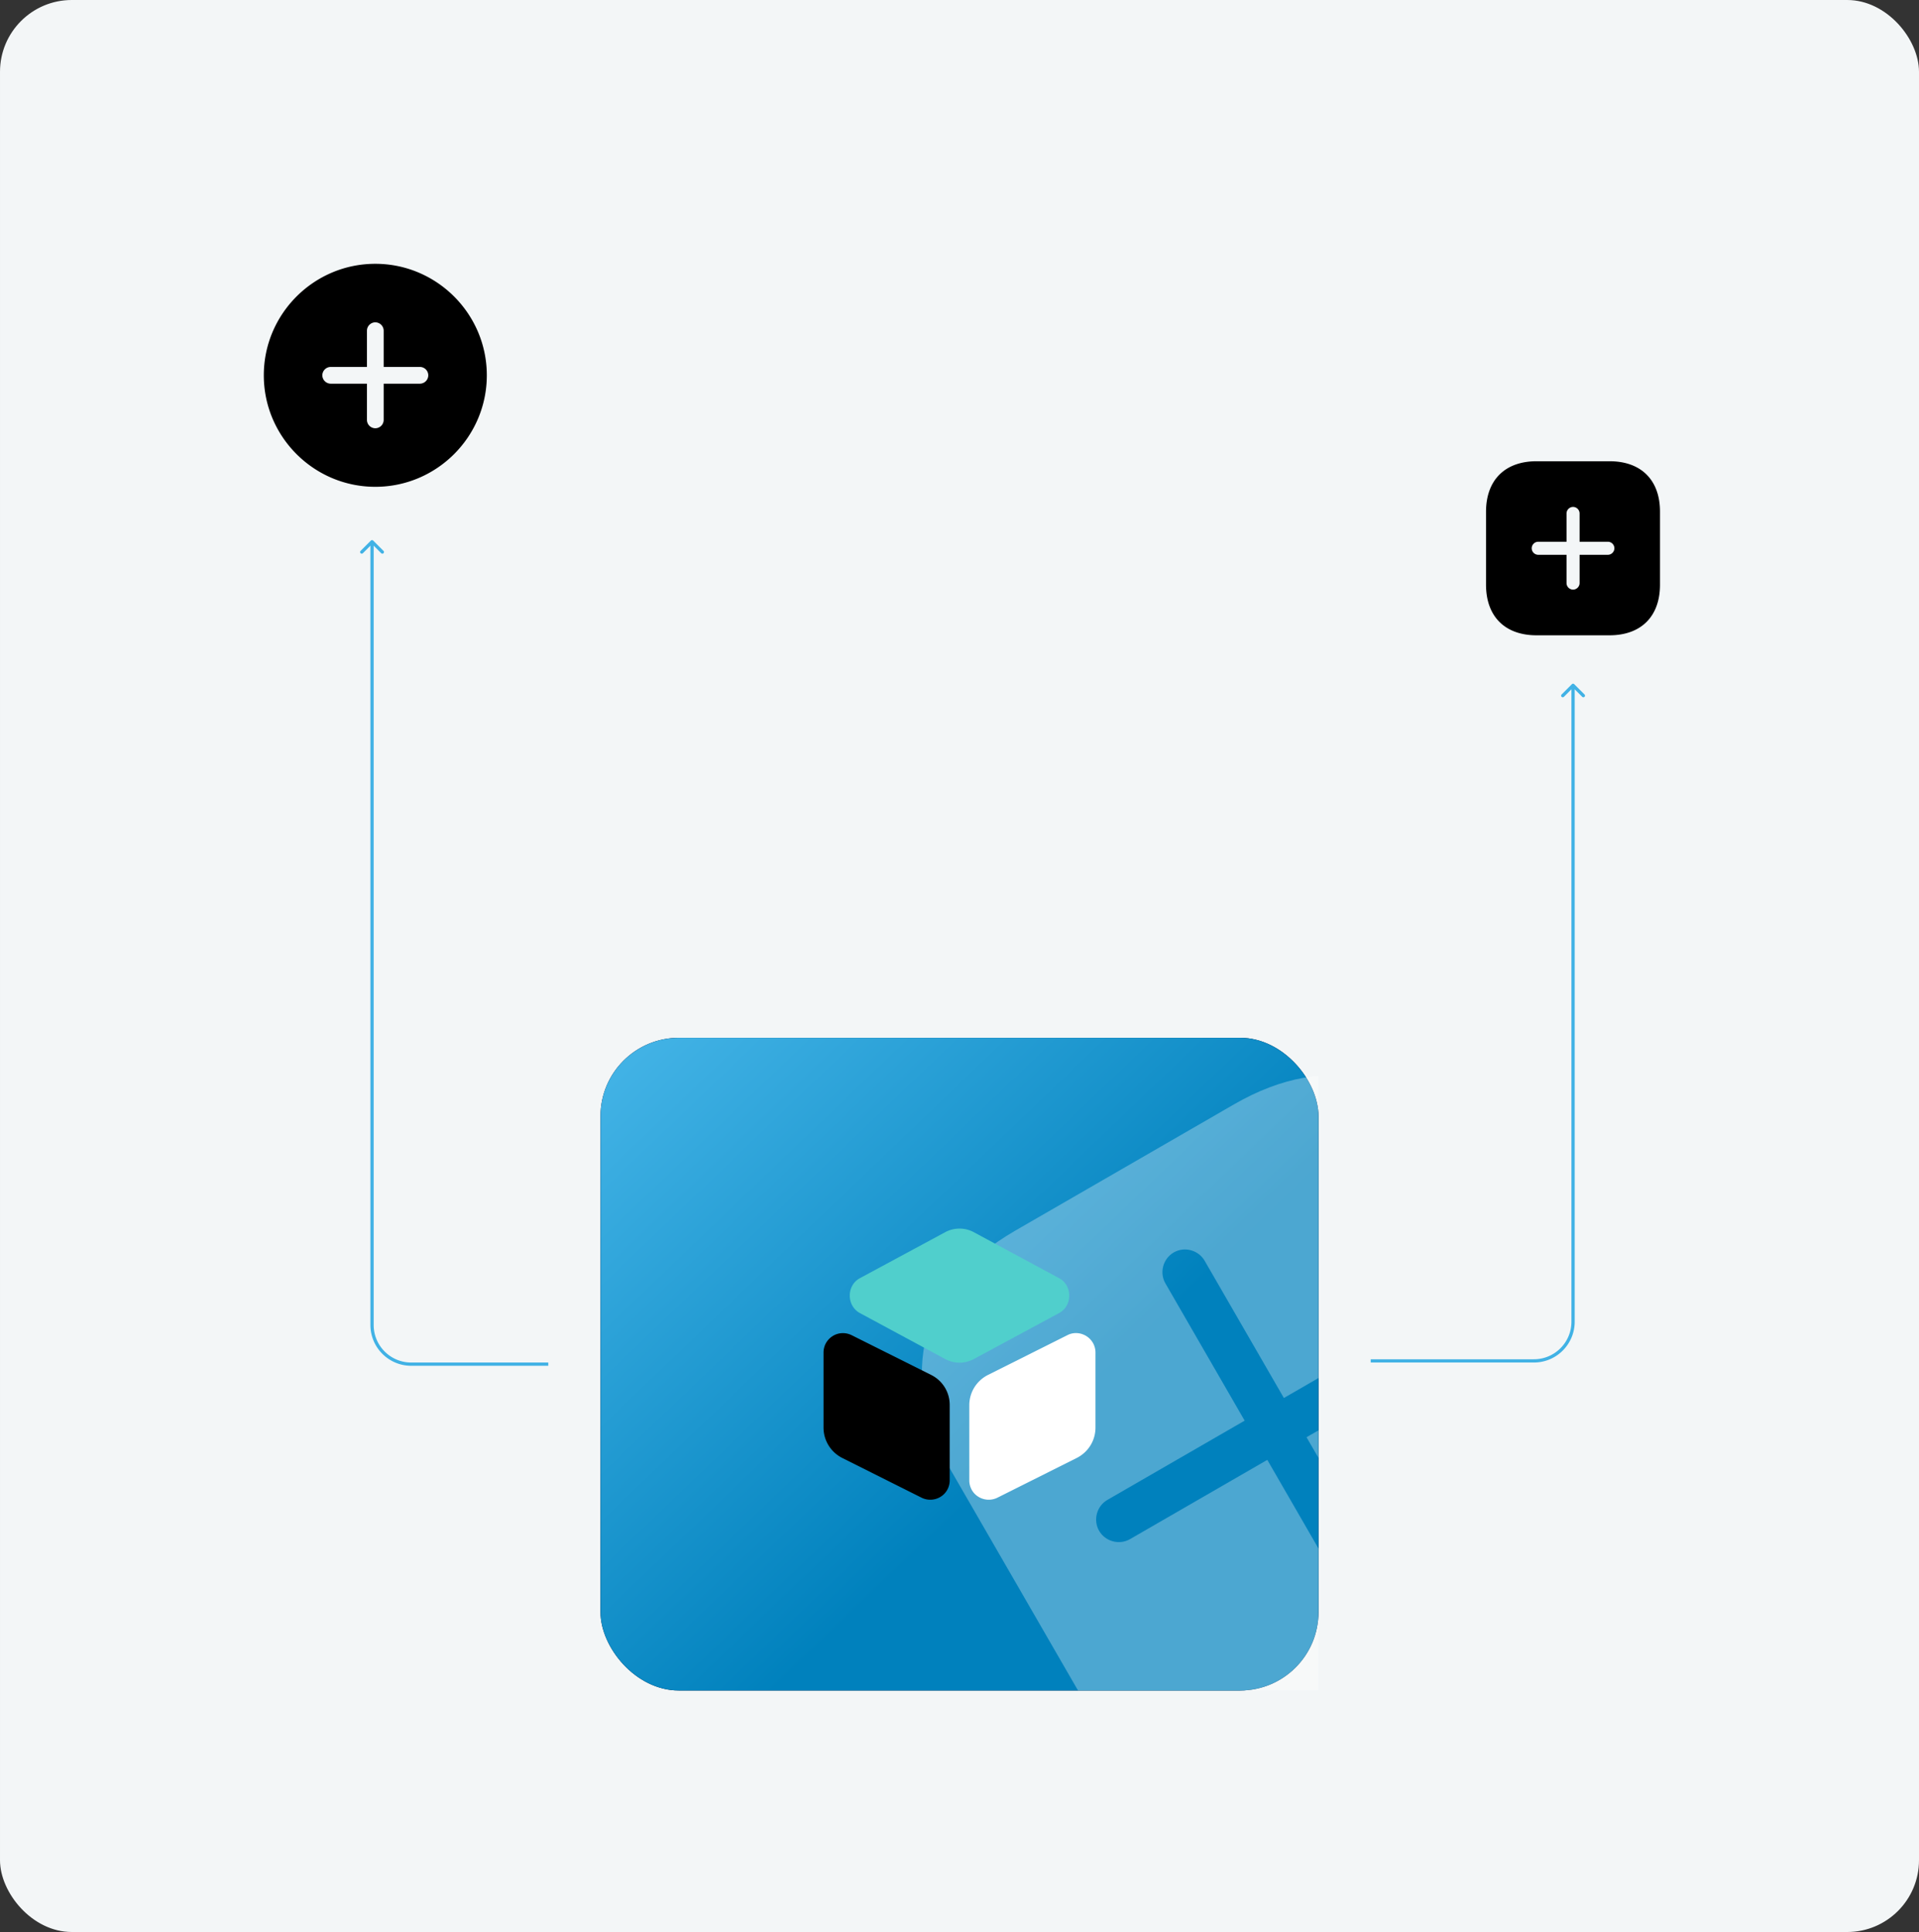
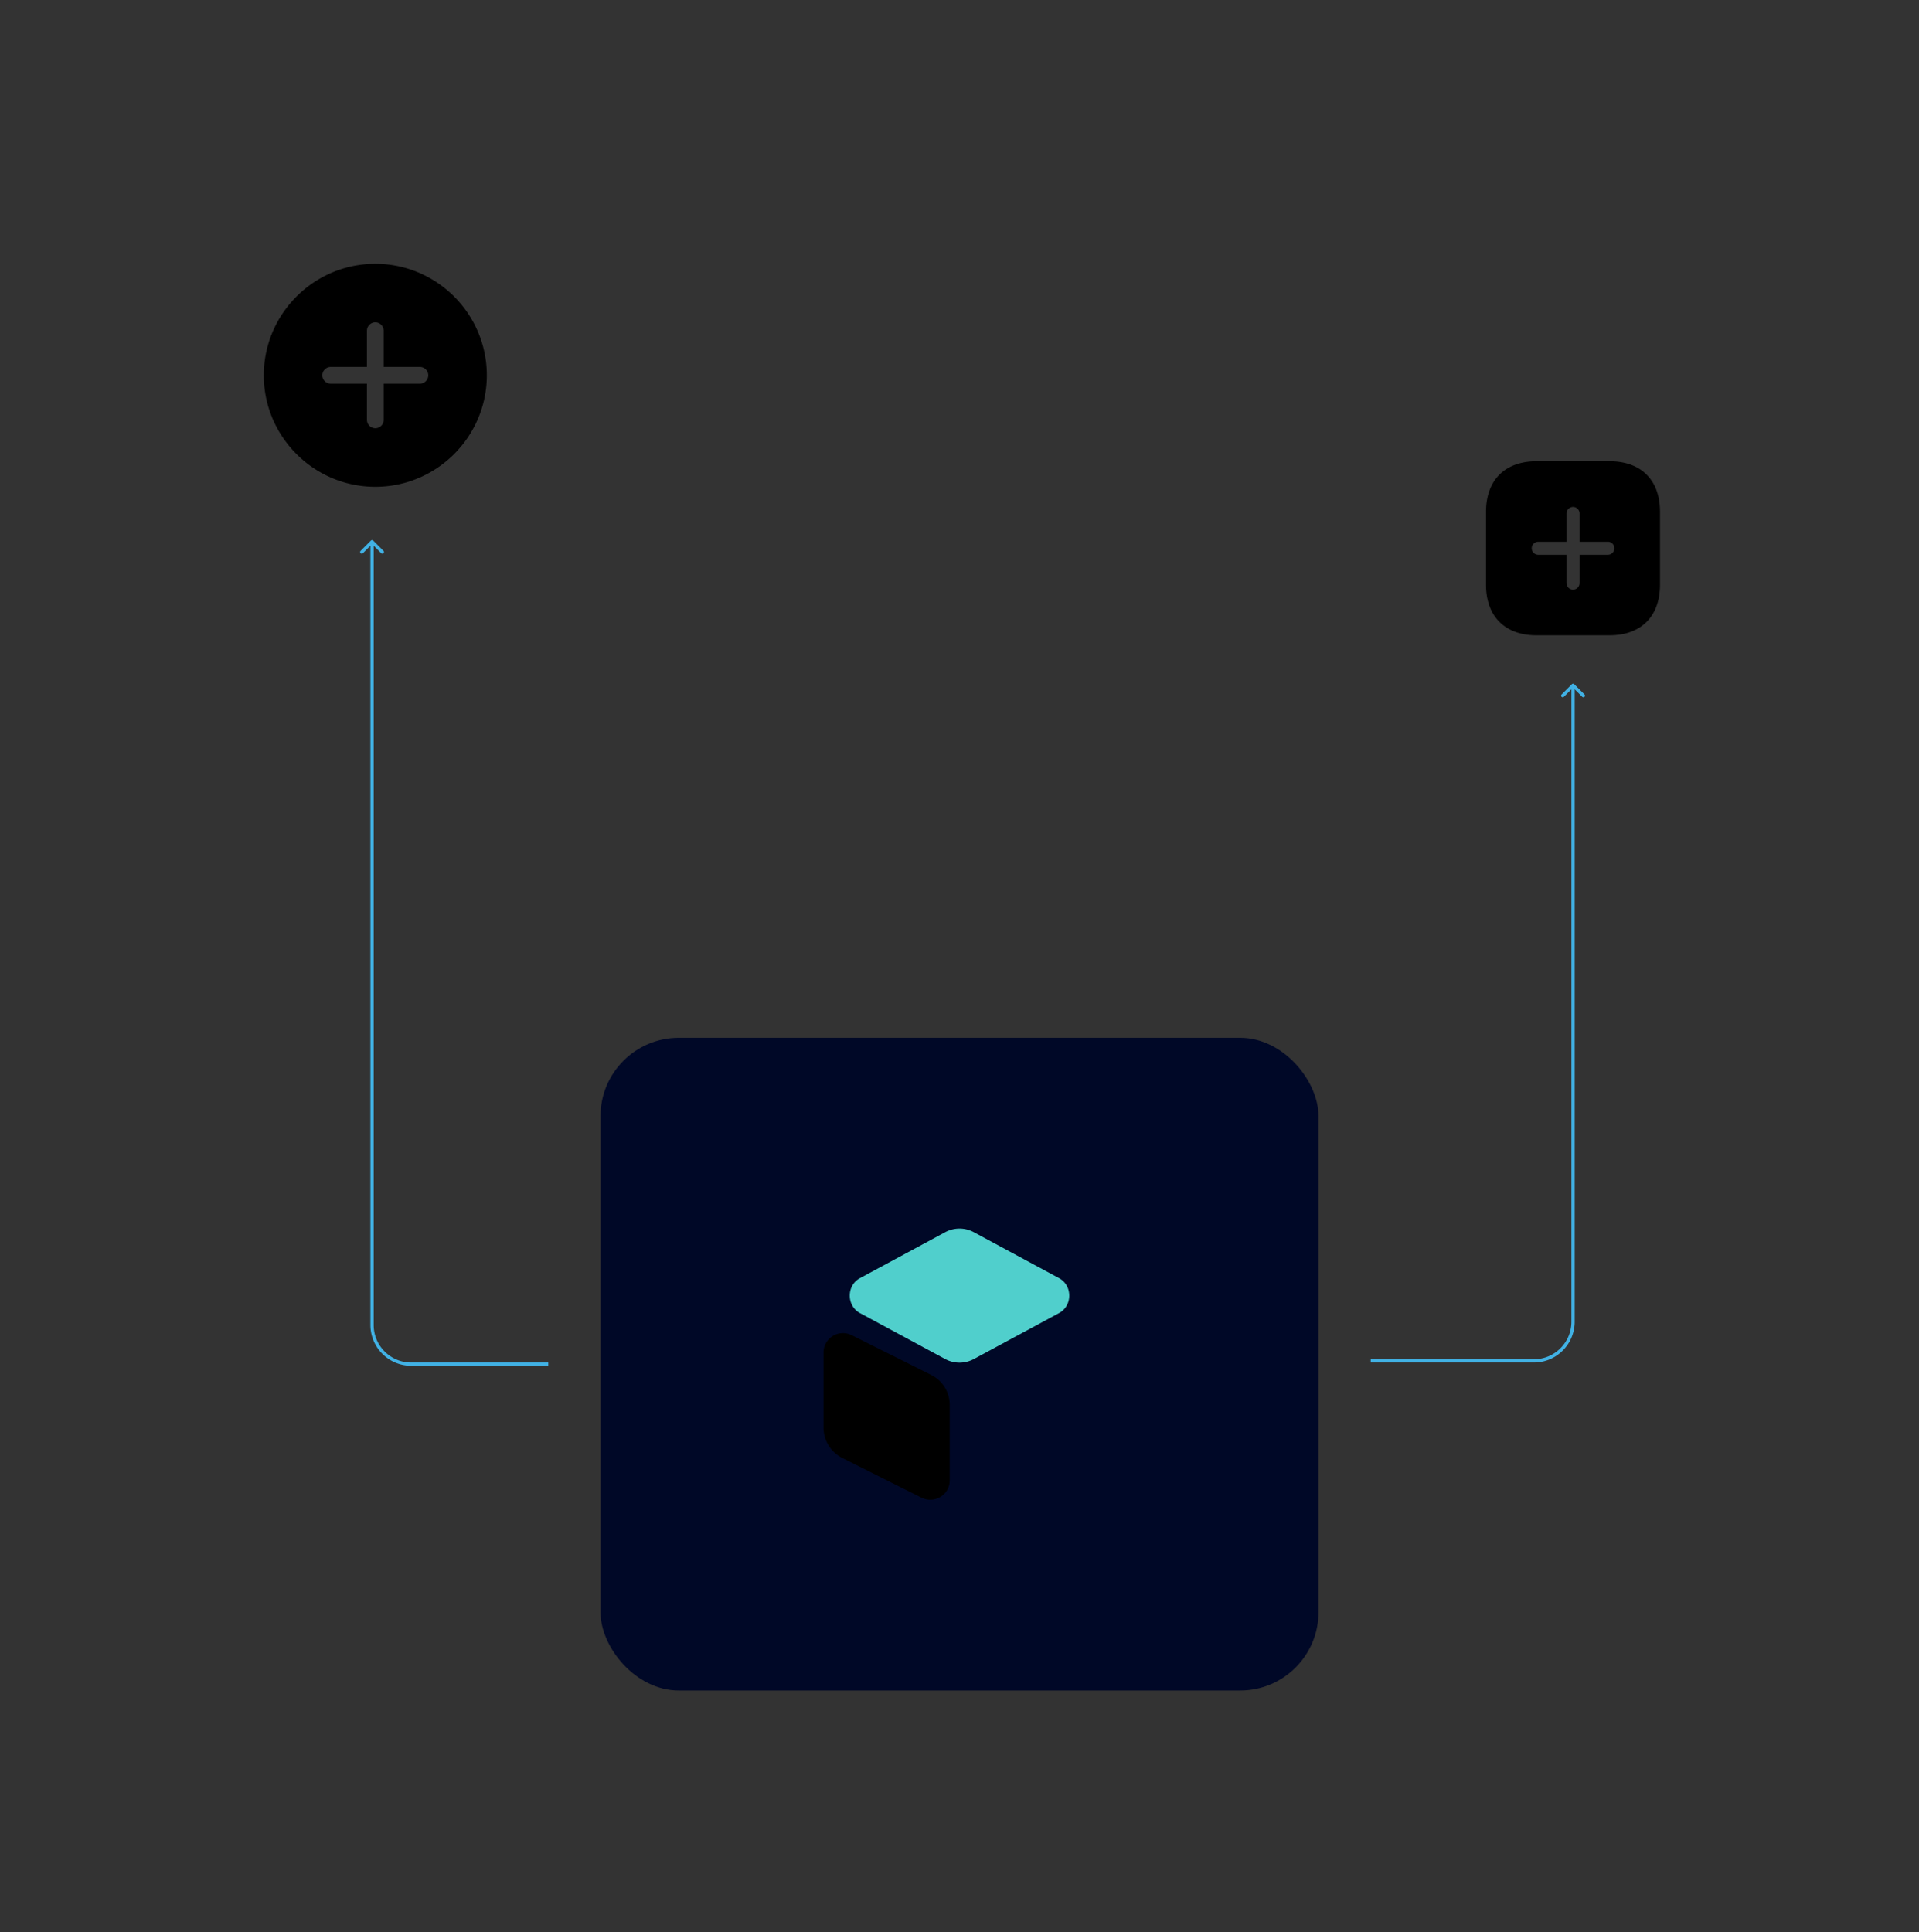
<svg xmlns="http://www.w3.org/2000/svg" width="588" height="592" viewBox="0 0 588 592" fill="none">
  <rect x="0" y="0" width="588" height="592" fill="#333333" stroke="none" />
-   <rect x="1" y="1" width="586" height="590" rx="21" fill="#F3F6F7" />
-   <rect x="1" y="1" width="586" height="590" rx="21" stroke="#F3F6F7" stroke-width="2" />
  <g clip-path="url(#clip0_3282_17848)">
    <rect x="184" y="318" width="220" height="200" rx="24" fill="#000827" />
-     <rect x="184" y="318" width="220" height="200" rx="24" fill="url(#paint0_linear_3282_17848)" />
-     <path d="m378.169 338.361-67.133 38.759c-29.16 16.836-36.507 44.256-19.671 73.417l38.712 67.052c16.882 29.241 44.303 36.588 73.463 19.752l67.053-38.713c29.16-16.835 36.507-44.256 19.672-73.416l-38.759-67.133c-16.756-29.206-44.177-36.554-73.337-19.718Zm64.221 77.747-42.058 24.283 24.282 42.058c1.896 3.284.745 7.58-2.539 9.477-3.285 1.896-7.581.745-9.478-2.54l-24.282-42.058-42.058 24.283c-3.284 1.896-7.581.745-9.477-2.54-1.896-3.284-.745-7.581 2.539-9.477l42.058-24.282-24.282-42.058c-1.896-3.285-.745-7.581 2.54-9.477 3.284-1.897 7.58-.746 9.477 2.539l24.282 42.058 42.058-24.282c3.285-1.897 7.581-.745 9.477 2.539 1.897 3.285.745 7.581-2.539 9.477Z" fill="#fff" opacity=".3" />
    <path d="m324.542 391.667-26.125-14.084a9.234 9.234 0 0 0-8.834 0l-26.125 14.084c-1.916 1.041-3.083 3.041-3.083 5.333 0 2.25 1.167 4.292 3.083 5.333l26.125 14.084a9.281 9.281 0 0 0 4.417 1.125c1.5 0 3.042-.375 4.417-1.125l26.125-14.084c1.916-1.041 3.083-3.041 3.083-5.333 0-2.292-1.167-4.292-3.083-5.333Z" fill="#50CFCC" />
    <path d="m285.29 421.292-24.333-12.167c-1.875-.917-4.042-.833-5.792.25-1.791 1.125-2.833 3-2.833 5.083v22.959c0 3.958 2.208 7.541 5.75 9.333l24.292 12.167a6.007 6.007 0 0 0 5.791-.25c1.792-1.084 2.834-3 2.834-5.084v-22.958c.041-4-2.167-7.583-5.709-9.333Z" fill="#000" />
-     <path d="M332.833 409.375c-1.791-1.083-3.958-1.208-5.791-.25l-24.292 12.167c-3.542 1.791-5.75 5.333-5.75 9.333v22.958c0 2.084 1.042 4 2.833 5.084a6.013 6.013 0 0 0 5.792.25l24.292-12.167c3.541-1.792 5.75-5.333 5.75-9.333v-22.959c0-2.083-1.042-3.958-2.834-5.083Z" fill="#fff" />
  </g>
  <path d="M114.354 165.646a.502.502 0 0 0-.708 0l-3.182 3.182a.502.502 0 0 0 .708.708l2.828-2.829 2.828 2.829a.502.502 0 0 0 .708-.708l-3.182-3.182ZM126 418.5h42v-1h-42v1ZM114.5 406V166h-1v240h1Zm11.5 11.5c-6.351 0-11.5-5.149-11.5-11.5h-1c0 6.904 5.596 12.5 12.5 12.5v-1ZM481.646 209.646a.502.502 0 0 1 .708 0l3.182 3.182a.502.502 0 0 1-.708.708L482 210.707l-2.828 2.829a.502.502 0 0 1-.708-.708l3.182-3.182ZM470 417.5h-50v-1h50v1Zm11.5-12.5V210h1v195h-1ZM470 416.5c6.351 0 11.5-5.149 11.5-11.5h1c0 6.904-5.596 12.5-12.5 12.5v-1Z" fill="#41B2E5" />
  <path d="M114.999 80.834c-18.826 0-34.167 15.34-34.167 34.166 0 18.826 15.34 34.167 34.167 34.167 18.826 0 34.166-15.341 34.166-34.167s-15.34-34.166-34.166-34.166Zm13.666 36.729h-11.104v11.104a2.58 2.58 0 0 1-2.562 2.562 2.58 2.58 0 0 1-2.563-2.562v-11.104h-11.104A2.582 2.582 0 0 1 98.769 115a2.58 2.58 0 0 1 2.563-2.562h11.104v-11.105c0-1.4 1.162-2.562 2.563-2.562a2.58 2.58 0 0 1 2.562 2.562v11.105h11.104a2.58 2.58 0 0 1 2.563 2.562 2.582 2.582 0 0 1-2.563 2.563ZM493.172 141.333h-22.347c-9.706 0-15.493 5.787-15.493 15.494v22.32c0 9.733 5.787 15.52 15.493 15.52h22.32c9.707 0 15.494-5.787 15.494-15.494v-22.346c.026-9.707-5.76-15.494-15.467-15.494ZM492.665 170h-8.666v8.667c0 1.093-.907 2-2 2-1.094 0-2-.907-2-2V170h-8.667c-1.093 0-2-.907-2-2s.907-2 2-2h8.667v-8.667c0-1.093.906-2 2-2 1.093 0 2 .907 2 2V166h8.666c1.094 0 2 .907 2 2s-.906 2-2 2Z" fill="#000" />
  <defs>
    <linearGradient id="paint0_linear_3282_17848" x1="-83.464" y1="113.273" x2="272.391" y2="484.687" gradientUnits="userSpaceOnUse">
      <stop stop-color="#E7F4BB" />
      <stop offset=".33" stop-color="#56DBC1" />
      <stop offset=".67" stop-color="#41B2E5" />
      <stop offset="1" stop-color="#0081BD" />
    </linearGradient>
    <clipPath id="clip0_3282_17848">
      <path fill="#fff" d="M184 318h220v200H184z" />
    </clipPath>
  </defs>
</svg>